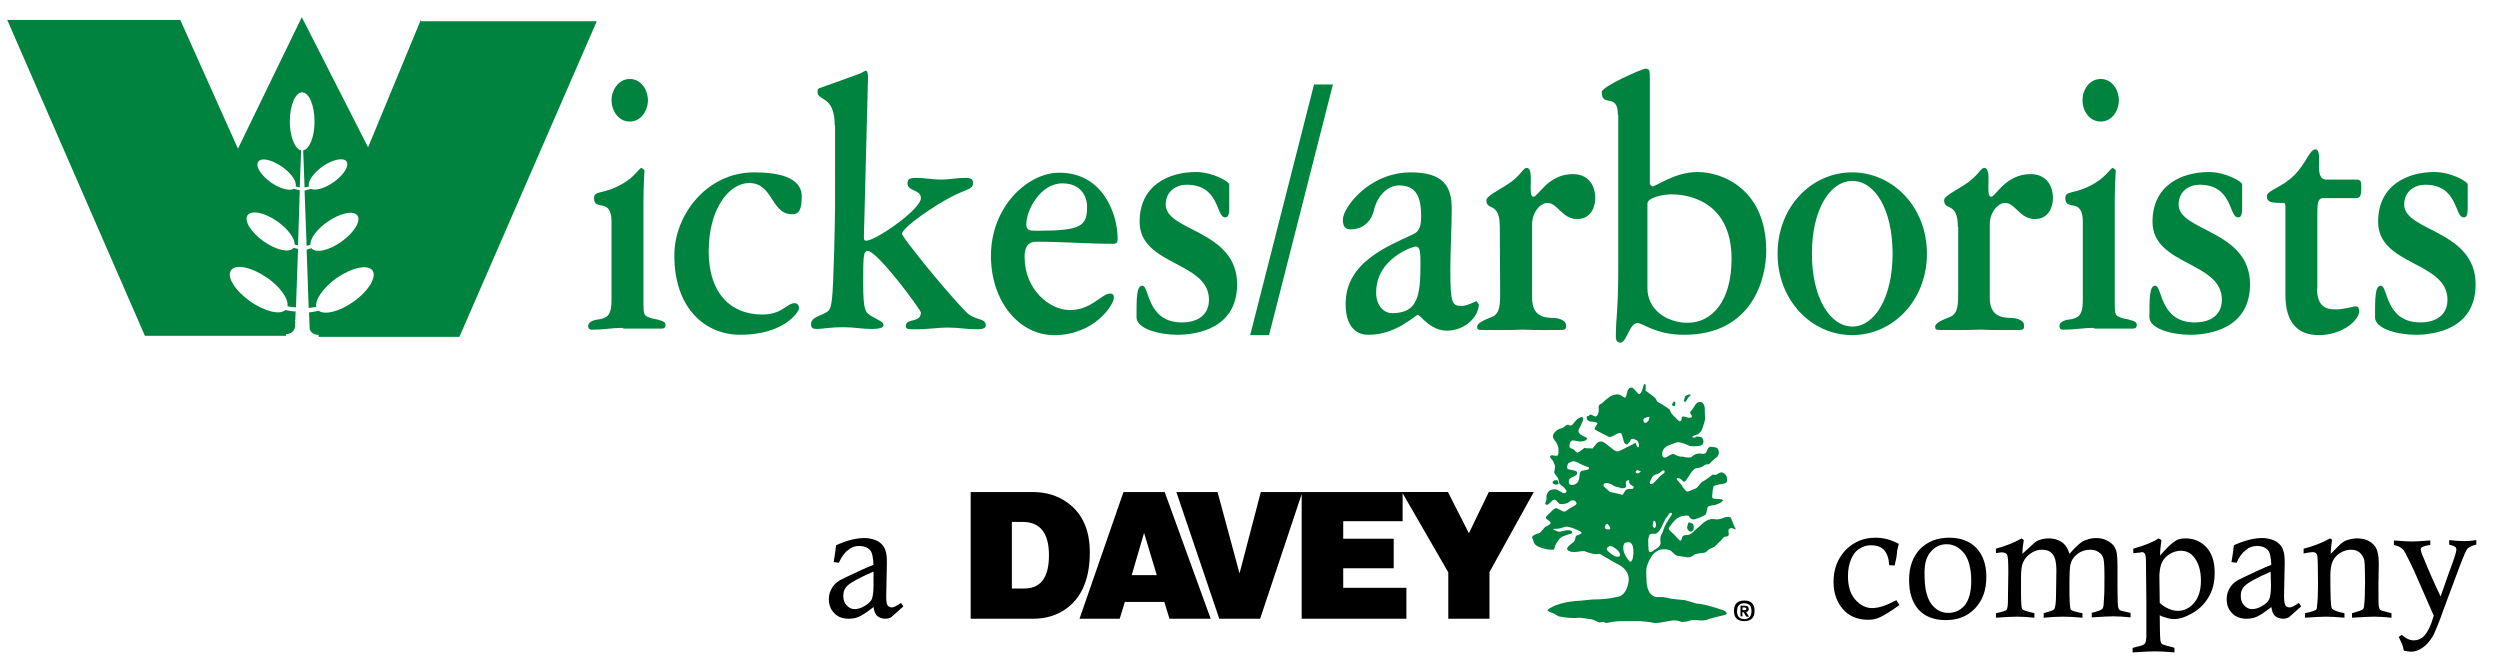
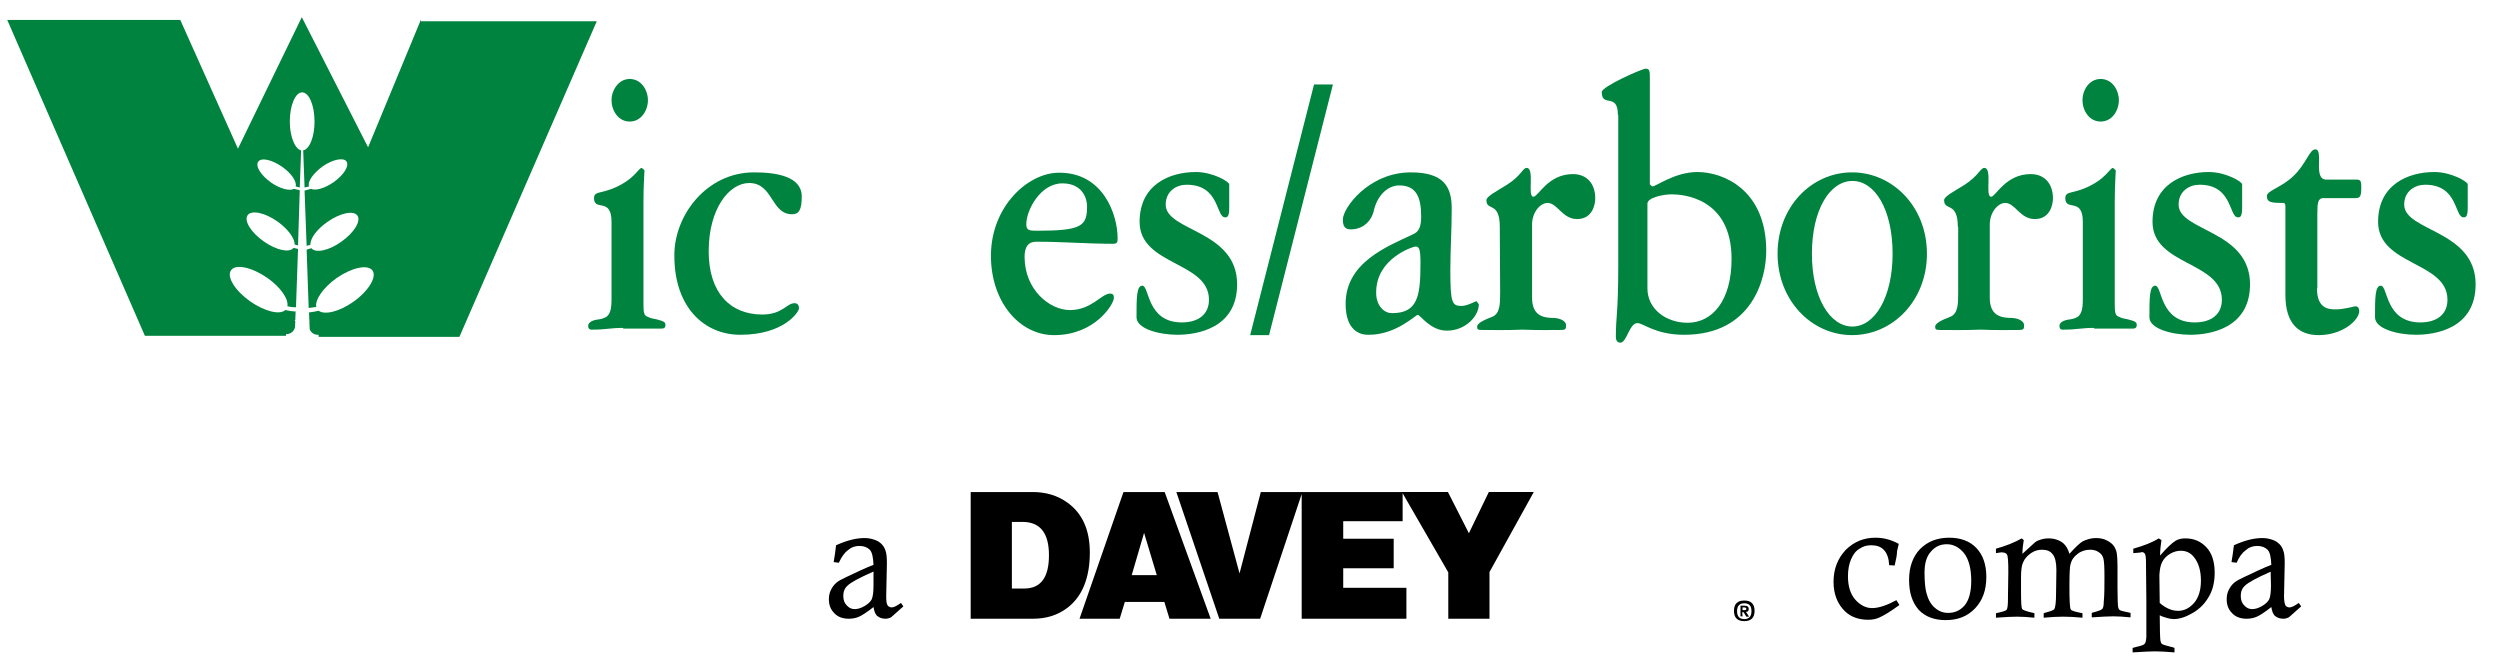
<svg xmlns="http://www.w3.org/2000/svg" version="1.1" id="Layer_1" x="0px" y="0px" viewBox="0 0 728.1 195" style="enable-background:new 0 0 728.1 195;" xml:space="preserve">
  <style type="text/css">
	.st0{fill:#00833E;}
</style>
  <g>
    <path d="M244.3,163.9l-1.5-0.2c0.3-1.6,0.5-3.3,0.7-4.9c3.1-1.4,5.8-2.1,8.3-2.1c1.1,0,2,0.2,2.9,0.5s1.5,0.7,2.1,1.3   c0.5,0.5,0.9,1.2,1.1,1.9c0.3,0.8,0.4,2,0.4,3.6l-0.2,9.7c0,1.3,0.1,2.2,0.4,2.6s0.7,0.6,1.2,0.6c0.6,0,1.4-0.4,2.7-1.3l0.7,1   c-2.2,2-3.4,3-3.6,3.2c-0.4,0.2-1,0.4-1.6,0.4c-1,0-1.8-0.3-2.4-0.8c-0.6-0.5-0.9-1.4-1.1-2.6c-1.9,1.5-3.3,2.4-4.2,2.8   c-0.9,0.4-1.9,0.6-3,0.6c-1.7,0-3.2-0.5-4.2-1.6c-1.1-1.1-1.6-2.4-1.6-4.1c0-1,0.2-1.9,0.6-2.7c0.4-0.8,0.9-1.5,1.6-2.1   c0.6-0.5,1.5-1,2.8-1.6c3.1-1.5,5.7-2.7,8-3.6c-0.1-2.2-0.4-3.7-1.1-4.4c-0.7-0.7-1.7-1.1-3-1.1s-2.4,0.4-3.3,1.2   C245.9,161,245.1,162.2,244.3,163.9z M254.3,166.5c-4.1,1.8-6.6,3.2-7.4,4c-0.9,0.8-1.3,1.8-1.3,3s0.3,2.1,1,2.8   c0.6,0.7,1.4,1.1,2.3,1.1s1.9-0.3,2.9-0.9s1.7-1.2,2.1-2c0.3-0.7,0.5-2.1,0.5-4v-4H254.3z" />
  </g>
  <g>
    <path d="M551.8,164.7l-1.6-0.1c-0.1-2-0.6-3.4-1.5-4.4s-2.2-1.4-3.8-1.4c-1.2,0-2.3,0.3-3.3,1c-1.1,0.6-1.9,1.7-2.5,3.1   s-0.9,3.1-0.9,4.9c0,2.9,0.7,5.2,2.1,6.8c1.4,1.6,3.1,2.5,4.9,2.5c2,0,4.3-0.8,7.1-2.3l0.9,1.4c-2.5,1.8-4.5,3.1-6.2,3.8   c-0.8,0.3-1.7,0.5-2.9,0.5c-2.7,0-5-0.8-6.7-2.4c-2.2-2.1-3.4-5-3.4-8.6c0-3.8,1.2-6.8,3.5-9.3c2.4-2.4,5.3-3.6,8.7-3.6   c2.4,0,4.6,0.6,6.8,1.8c-0.1,0.5-0.3,1.2-0.5,2.1C552.5,161.6,552.2,163,551.8,164.7z" />
    <path d="M556,168.9c0-3.8,1.1-6.8,3.2-9c2.2-2.2,5-3.3,8.5-3.3c3.3,0,6,1,7.9,3s2.9,4.8,2.9,8.4c0,3.9-1.1,6.9-3.3,9.2   c-2.2,2.3-5,3.4-8.5,3.4c-3.4,0-6-1-7.9-3C556.9,175.4,556,172.6,556,168.9z M560.5,166.8c0,2.6,0.2,4.5,0.5,5.7   c0.5,2,1.3,3.5,2.5,4.5c1.1,1,2.4,1.5,3.9,1.5c1.9,0,3.5-0.7,4.8-2.2c1.2-1.5,1.9-3.8,1.9-7.1c0-3.6-0.7-6.3-2.1-8.1   c-1.4-1.7-3.1-2.6-5-2.6s-3.4,0.7-4.6,2.1C561.1,162,560.5,164,560.5,166.8z" />
    <path d="M581.3,161.1v-1.3c2.9-0.8,5.4-1.8,7.5-3l0.6,0.5c-0.2,1.3-0.4,2.6-0.4,4l3.4-3.1c0.4-0.4,0.9-0.7,1.5-0.9   c0.8-0.3,1.7-0.5,2.7-0.5c1.7,0,3.2,0.5,4.3,1.4c0.8,0.7,1.4,1.7,1.8,3.1c1.7-1.9,3-3.1,3.8-3.6c1.2-0.6,2.5-1,3.9-1   c1.2,0,2.3,0.2,3.2,0.7c1,0.5,1.7,1.1,2.1,1.7c0.4,0.7,0.7,1.3,0.8,2.1c0.1,0.7,0.2,1.9,0.2,3.6v6.5c0,3.2,0.1,5.1,0.2,5.6   c0.1,0.3,0.2,0.6,0.5,0.8c0.3,0.2,1.3,0.4,3.1,0.8v1.3c-2-0.2-3.7-0.3-5-0.3c-1.2,0-3.3,0.1-6.3,0.3v-1.3c0.3-0.1,0.5-0.2,0.7-0.2   c1.4-0.4,2.2-0.7,2.4-1c0.2-0.2,0.4-0.9,0.4-2c0.2-2.2,0.2-4.7,0.2-7.4c0-2.7-0.1-4.4-0.3-5.2c-0.2-0.8-0.7-1.5-1.4-1.9   c-0.7-0.5-1.5-0.7-2.5-0.7c-1.3,0-2.6,0.4-3.6,1.2c-1.1,0.8-1.8,1.8-2.1,3.1c-0.2,0.7-0.3,2.8-0.3,6.4c0,4.1,0.1,6.3,0.4,6.7   c0.2,0.4,1.4,0.7,3.4,1.1v1.3c-2-0.2-3.9-0.3-5.6-0.3c-1.7,0-3.6,0.1-5.7,0.3v-1.3l0.6-0.2c1.5-0.4,2.3-0.7,2.5-1   c0.3-0.5,0.5-2,0.5-4.4l0.1-7c0-2.2-0.4-3.8-1.1-4.6c-0.7-0.9-1.7-1.3-3.1-1.3c-1.1,0-2.2,0.3-3.2,1s-1.8,1.5-2.3,2.7   c-0.4,0.8-0.6,2.3-0.6,4.3v4.1c0,3.1,0.1,4.8,0.3,5.1c0.2,0.4,1.2,0.7,2.8,1.1c0.2,0,0.5,0.1,0.8,0.2v1.3c-1.9-0.2-3.6-0.3-5.1-0.3   c-1.4,0-3.4,0.1-6.1,0.3v-1.3c1.8-0.4,2.9-0.7,3.1-1c0.3-0.4,0.4-1.5,0.4-3.5v-0.6l0.1-6.9c0-3-0.1-4.7-0.4-5.1   c-0.2-0.4-0.7-0.6-1.3-0.6C583.2,160.8,582.4,160.9,581.3,161.1z" />
    <path d="M621.3,161.1v-1.3c3.2-0.9,5.7-1.9,7.4-3l0.8,0.5c-0.2,1.4-0.4,2.9-0.4,4.5c2-2.3,3.5-3.7,4.5-4.3c0.8-0.5,1.7-0.7,2.9-0.7   c2.5,0,4.5,0.9,6.1,2.6s2.4,4.2,2.4,7.4c0,2.6-0.5,4.9-1.6,6.8c-1.1,2-2.6,3.6-4.6,4.8c-2,1.2-3.9,1.9-5.7,1.9   c-0.6,0-1.2-0.1-1.9-0.3c-0.7-0.2-1.4-0.4-2.2-0.8c0,4.2,0.1,6.6,0.2,7.4c0.1,0.4,0.2,0.7,0.4,0.9s1.1,0.5,2.7,0.9   c0.2,0,0.5,0.1,1,0.3v1.3c-2.4-0.2-4.3-0.3-5.7-0.3c-1.1,0-3.3,0.1-6.5,0.3v-1.3l1.1-0.3c1.4-0.3,2.2-0.6,2.4-0.9   c0.3-0.3,0.4-0.9,0.5-1.9c0-0.6,0-4.2,0-10.9l-0.1-9.8v-0.8c0-1.6-0.1-2.6-0.4-2.9c-0.1-0.2-0.4-0.4-0.8-0.4   C623.6,160.9,622.7,161,621.3,161.1z M629,175.6c0.9,0.8,1.7,1.3,2.6,1.7c0.9,0.4,1.8,0.6,2.8,0.6c1.7,0,3.3-0.8,4.6-2.3   s2-3.7,2-6.5c0-2.9-0.7-5.2-2-6.8c-1-1.3-2.3-1.9-3.9-1.9c-1,0-2.1,0.3-3.1,0.9s-1.8,1.4-2.3,2.4s-0.7,2.2-0.8,3.8L629,175.6z" />
    <path d="M651.4,163.9l-1.5-0.2c0.3-1.6,0.5-3.3,0.7-4.9c3.1-1.4,5.8-2.1,8.3-2.1c1.1,0,2,0.2,2.9,0.5s1.5,0.7,2.1,1.3   c0.5,0.5,0.9,1.2,1.1,1.9c0.3,0.8,0.4,2,0.4,3.6l-0.2,9.7c0,1.3,0.2,2.2,0.4,2.6c0.3,0.4,0.7,0.6,1.2,0.6c0.6,0,1.4-0.4,2.7-1.3   l0.7,1c-2.2,2-3.4,3-3.6,3.2c-0.4,0.2-1,0.4-1.6,0.4c-1,0-1.8-0.3-2.4-0.8c-0.6-0.5-0.9-1.4-1.1-2.6c-1.9,1.5-3.3,2.4-4.2,2.8   s-1.9,0.6-3,0.6c-1.7,0-3.2-0.5-4.2-1.6c-1.1-1.1-1.6-2.4-1.6-4.1c0-1,0.2-1.9,0.6-2.7c0.4-0.8,0.9-1.5,1.6-2.1   c0.6-0.5,1.5-1,2.8-1.6c3.1-1.5,5.7-2.7,8-3.6c-0.1-2.2-0.4-3.7-1.1-4.4c-0.7-0.7-1.7-1.1-3-1.1s-2.4,0.4-3.3,1.2   C653,161,652.1,162.2,651.4,163.9z M661.3,166.5c-4.1,1.8-6.6,3.2-7.4,4c-0.9,0.8-1.3,1.8-1.3,3s0.3,2.1,1,2.8   c0.6,0.7,1.4,1.1,2.3,1.1c0.9,0,1.9-0.3,2.9-0.9s1.7-1.2,2.1-2c0.3-0.7,0.5-2.1,0.5-4L661.3,166.5L661.3,166.5z" />
-     <path d="M670.9,161.2v-1.4c2.8-0.7,5.4-1.7,7.7-3l0.6,0.4c-0.2,1.3-0.4,2.7-0.4,4.1l3-3c0.5-0.4,1.1-0.8,1.8-1   c0.9-0.3,1.9-0.5,2.9-0.5c2.2,0,3.9,0.7,5.1,2.2c0.8,1,1.2,2.7,1.2,5.1l-0.1,5.7c0,3.8,0,6.1,0.1,6.8c0.1,0.5,0.2,0.8,0.4,1   s1,0.4,2.2,0.7c0.2,0.1,0.6,0.1,1.1,0.3v1.3c-1.9-0.2-3.5-0.3-5-0.3c-1.3,0-3.4,0.1-6.5,0.3v-1.3c1.8-0.5,2.9-0.9,3.1-1.1   c0.2-0.2,0.4-0.5,0.4-0.9c0.2-1.6,0.3-3.9,0.3-7.1c0-3.4-0.1-5.5-0.2-6.2c-0.2-1-0.7-1.8-1.4-2.4s-1.6-0.8-2.5-0.8   c-1,0-2.1,0.3-3.1,0.9s-1.7,1.4-2.2,2.4s-0.7,2.5-0.7,4.5c0,5.6,0.1,8.7,0.4,9.2c0.2,0.5,1.2,0.9,2.8,1.3c0.2,0,0.5,0.1,0.9,0.2   v1.3c-2.1-0.2-3.9-0.3-5.3-0.3c-1.4,0-3.4,0.1-6.2,0.3v-1.3c1.9-0.4,2.9-0.8,3.2-1c0.2-0.1,0.3-0.5,0.3-1c0.2-1.5,0.3-3.5,0.3-6.1   c0-5.3-0.1-8.2-0.2-8.7c-0.2-0.7-0.6-1-1.4-1c-0.3,0-0.9,0.1-1.6,0.2C671.6,161.1,671.3,161.1,670.9,161.2z" />
-     <path d="M697.2,158.7v-1.3c2.4,0.2,4.2,0.3,5.3,0.3c0.8,0,2.6-0.1,5.3-0.3v1.3c-1.4,0.2-2.2,0.5-2.5,0.7c-0.2,0.2-0.3,0.4-0.3,0.6   c0,0.3,0.2,1.1,0.8,2.4c1.7,4.2,3.4,8,5,11.3l2.5-7.1c1.4-3.7,2.1-5.9,2.1-6.5c0-0.3-0.1-0.5-0.2-0.7c-0.2-0.2-0.6-0.4-1.2-0.6   c-0.2,0-0.4-0.1-0.7-0.2v-1.3c2,0.2,3.4,0.3,4.3,0.3c1.1,0,2.3-0.1,3.6-0.3v1.3c-1.2,0.3-2,0.7-2.5,1.1c-0.4,0.4-1.2,2.2-2.4,5.4   l-4.6,12.3c-1.3,3.8-2.4,6.3-3,7.6c-0.9,1.6-1.9,2.8-3.1,3.6c-1.1,0.8-2.3,1.2-3.3,1.2c-0.5,0-1.3-0.1-2.2-0.3   c-0.2-1-0.4-1.7-0.6-2.1c-0.2-0.4-0.5-1.1-0.9-1.9l0.9-0.6c1.2,1.1,2.4,1.6,3.5,1.6s2.1-0.4,2.9-1.2c1.1-1.1,2.1-3.1,2.9-6   l-4.6-10.5c-1.4-3.3-2.7-5.9-3.7-7.8c-0.3-0.6-0.6-1-0.9-1.2C699.1,159.3,698.3,159,697.2,158.7z" />
  </g>
  <g>
    <path d="M282.7,143.3h18.1c3.8,0,7.2,1,10.1,3.1c4.3,3.1,6.5,7.9,6.5,14.5c0,7.4-2.2,12.8-6.5,16.1c-2.9,2.2-6.2,3.2-10.1,3.2   h-18.1V143.3z M294.7,171.4h3.6c4.8,0,7.2-3.2,7.2-9.7s-2.6-9.7-7.7-9.7h-3.1V171.4z M326.1,180.2h-11.7l12.8-36.9h12l13.4,36.9   h-12l-1.5-4.9h-11.5L326.1,180.2z M329.6,167.5h7.3l-3.7-12.3L329.6,167.5z M361,167l-6.4-23.7h-12l12.5,36.9H367l12.3-36.9h-12.1   L361,167z M408.5,143.3h-29.4v36.9h30.5v-9h-18.4v-5.7h14.7v-8.6h-14.7v-5.1h17.3V143.3z M433.8,166.6l12.9-23.3h-13.1l-5.8,12   l-6.1-12h-13.4l13.5,23.4v13.5h12V166.6z M508,180.9c-2,0-3-1-3-3s1-3,3-3s3,1,3,3S510,180.9,508,180.9z M508,175.7   c-1.4,0-2.1,0.8-2.1,2.3s0.7,2.3,2.1,2.3c1.4,0,2.1-0.8,2.1-2.3C510.1,176.4,509.4,175.7,508,175.7z M507.5,179.5h-0.6v-3.1h1.1   c0.9,0,1.3,0.3,1.3,1c0,0.5-0.3,0.8-0.8,0.8l0.9,1.4h-0.8l-0.8-1.3h-0.4L507.5,179.5L507.5,179.5z M508.1,177.7   c0.3,0,0.5-0.1,0.5-0.4c0-0.2-0.2-0.4-0.6-0.4h-0.5v0.8H508.1z" />
  </g>
-   <path class="st0" d="M503,140c0-0.8-0.1-1.4-0.4-1.7c-0.5-0.6-1-0.8-1.5-0.7c-0.6,0.2-1,0.5-1.3,0.7c-0.5,0-0.8,0-1-0.1  c-0.4,0.3-0.7,0.6-1,0.8c-1,0.7-1.7,1.2-2.3,1.5l-0.9,1.1c-0.4,0.5-0.7,0.7-1.1,0.8l-1,0.4c-0.6,0.3-1,0.4-1.3,0.3  c-0.8-0.7-1.2-1.3-1.4-1.8c-0.6-0.7-1.1-1.2-1.5-1.7c0-0.4,0.3-0.5,1-0.2c0.1,0.1,0.3,0.2,0.6,0.5s0.5,0.4,0.7,0.4s0.7-0.7,1.5-2  s1.5-2,2.2-2s1.5-0.3,2.4-1c0.5-0.1,0.8-0.1,1-0.1c0.5-0.4,0.8-0.8,1-1c0.6-0.5,1-0.9,1.4-1.1c0.3-0.5,0.5-0.9,0.5-1.3  s-0.1-0.8-0.4-1.2c-0.2-0.2-0.7-0.4-1.3-0.4c-0.8-0.1-1.2-0.1-1-0.1c-0.5,0.5-0.8,1.1-1,1.7c-0.2,0.3-0.8,0.5-1.6,0.3  c-1.1-0.1-2,0.3-2.8,1.1c-1,0.1-1.7,0-2.3-0.2c-0.8,0.1-1.7-0.2-2.8-0.8c-0.4,0-0.8,0.2-1.3,0.5s-0.8,0.5-0.9,0.5  c-0.8,0.2-1.1-0.2-1.1-1c0-1,0.5-1.7,1.4-2.3c0.5-0.2,1.3-0.5,2.6-1c0.8-0.3,2.1,0.1,4.1,1c0.5,0.1,1.3,0.1,2.4,0  c1.1-0.1,1.6-0.6,1.5-1.5c-0.1-0.8-0.5-1.2-1.2-1.2c-0.7-0.1-0.9-0.1-0.6-0.1c-0.3,0.1-0.5,0.1-0.5,0.3c-0.5,0.1-0.8,0.1-1-0.2  c0.6-0.4,1.2-0.6,1.7-0.7c0.6-0.5,1.1-1,1.3-1.7s0.4-1.2,0.5-1.5c0.2-0.8,0.3-1.2,0.3-1.4c-0.1-1.2-0.1-2.2-0.1-3.1  c-0.2-1.3-0.8-1.9-1.7-1.7c-0.4,0.1-0.7,0.3-1,0.7c-0.6,1-1,1.6-1.3,1.9s-0.3,0.5-0.2,0.7s0.2,0.4,0.4,0.6c0.1,0.4,0,0.6-0.3,0.6  c-0.2,0.1-0.5,0.1-0.9,0c-0.5-0.2-1-0.3-1.3-0.3c-0.2,0-0.4,0.1-0.4,0.2c0,0.8-0.2,1.2-0.6,1.2c-0.2,0-0.7-0.5-1.7-1.5  c-0.5-0.5-0.8-0.9-0.9-1.1c-0.1-0.2-0.2-0.5-0.3-0.8c-1.3-1-2.5-1.7-3.6-2.3c-0.2-0.3-0.4-0.6-0.4-0.8c-0.5-0.5-0.8-0.8-1.1-1  c-0.8-0.6-1.5-1.1-1.9-1.4c-0.1-0.1-0.1-0.3,0-0.7c0-0.4,0-0.7,0-0.9c-0.1-0.3-0.2-0.4-0.4-0.4c-0.2,0.4-0.4,0.8-0.4,1.1  c-0.1,0.5-0.3,1-0.6,1.5c-0.4,0.5-0.7,0.5-1,0c-0.8-0.9-1.3-1.4-1.5-1.5c-0.8-0.1-1.2,0.3-1.4,1c-0.3,1.3-0.5,1.9-0.7,1.9  c-0.1,0.1-0.5-0.2-1.3-0.7c-0.7-0.4-1.7-0.3-3,0.3c-1.1,0.8-1.9,1.5-2.4,2l-0.5,0.3c-0.4,0.2-0.5,0.5-0.5,1v1.2  c-0.2,0.9-0.5,1.4-1,1.4c-0.5-0.2-0.8-0.3-1-0.5c-0.5-0.1-0.8,0-0.9,0.4c-0.4-0.1-0.6,0-0.6,0.3c0,0.8,0.5,1.3,1.6,1.3  c1.1,0.1,1.6,0.3,1.6,0.6c0-0.1-0.2,0.2-0.7,1c-0.1,0.2-0.2,0.3-0.2,0.4c0,0.2,0.2,0.4,0.6,0.6c1.6,0.8,2.7,1.4,3.5,1.8  c0.5,0.2,1.2-0.1,2.3-0.8c0.4-0.2,0.7-0.3,1-0.3s0.5,0.2,0.6,0.6c0.4,1.5,0.6,2.3,0.8,2.4c0.3,0.3,0.5,0.4,0.8,0.3  c0.4-0.4,0.7-0.8,0.8-1.1c0.1-0.3,0.4-0.5,0.7-0.5c0.3,0,0.8,0.2,1.3,0.5c0.2,0.2,0.4,0.5,0.5,1s0.1,0.8-0.2,1  c-0.2-0.1-0.4-0.3-0.5-0.7c-0.1-0.4-0.2-0.6-0.3-0.6c-2.1,1.1-3.8,1.9-4.8,2.4c-0.5,0.2-1.1,0-1.8-0.6c-1.6-1.3-2.6-2.1-3.1-2.2  c-0.3-0.1-0.7,0-1.1,0.1c-0.5,0.5-0.9,0.8-1,1.1c-0.4,0.4-0.6,0.7-0.6,0.8c-1.8,0-2.6-0.1-2.4-0.2c-1.2,1-2,1.5-2.2,1.4  c-0.5-0.4-0.9-0.8-1.1-1c-0.8-0.2-1.2-0.5-1.1-1c0.1-1.2,0.6-1.7,1.4-1.5c1,0.2,1.7,0.3,1.8,0.3c1.3-0.1,1.9-0.4,1.9-1  c0-0.1-0.4-0.3-1.3-0.7c-0.8-0.4-1.2-0.9-1.2-1.5c0-0.1,0.2-0.6,0.7-1.5c0.5-1,0.7-1.6,0.7-2c0-0.3-0.2-0.5-0.6-0.4  c-0.7,0.1-1.5,0.8-2.3,1.9c-0.4,0.5-0.8,0.7-1.2,0.4c-0.2-0.1-0.3-0.1-0.5-0.1c-0.5,0.2-0.9,0.5-1,0.7c-0.5,0.2-0.8,0.4-1,0.4  c-0.4,0.1-0.9,0.3-1.4,0.8s-0.8,0.9-0.8,1.3c-0.1,0.4,0.1,0.8,0.4,1.2c0.8,1,1.2,2,1.2,2.8s0,1.2-0.1,1.3v0.4  c-0.2,0.1-0.3,0.1-0.3,0c-0.2,0.1-0.3,0.2-0.4,0.2s-0.1,0-0.2-0.1h-0.1c-0.5-0.1-0.8-0.1-1-0.1c-0.3,0.1-0.4,0.3-0.3,0.6  c0.3,0.5,0.6,0.8,0.8,1c0.3,0.8,0.6,1.3,0.6,1.6c-0.1,0.8-0.1,1.3-0.3,1.7c0.4,0.8,0.8,1.3,1.1,1.6c0.1,0.1,0.2,0.5,0.3,1.1  c0.1,0.6,0.3,0.9,0.6,1c0.5,0.4,0.8,0.6,0.8,0.7c0.5,0.5,0.7,0.8,0.8,0.9c0.1,0.3,0,0.5-0.2,0.7c-0.2,0.1-0.4,0.2-0.7,0.1  c-0.9-0.5-1.5-0.8-1.9-1c-0.2-0.1-0.4-0.1-0.6-0.1c-1.3,0-2.1,0.6-2.4,1.9v1.1l-0.3,0.9c-0.1,0.4,0,0.6,0.3,0.6  c0.3,0.1,0.7-0.2,1.2-0.7c0.5-0.6,0.9-0.8,1.1-0.8s0.4,0.1,0.6,0.3c0.5,0.6,0.9,1,1,1s0.4,0,0.7,0c0.2,0,0.5,0,0.8-0.1  c0.7-0.1,1.2-0.4,1.5-0.8c0.7-0.3,1.3-0.3,1.7,0.3c0.3,0.4,0.2,0.8-0.5,1.1c-0.5,0.3-0.9,0.6-1.4,0.8c-0.8,0.6-1.2,0.9-1.5,0.9  s-0.7-0.2-1.2-0.5s-0.9-0.5-1.2-0.5c-0.3,0-0.9,0.4-1.7,1.3c-0.5,0.5-0.9,0.8-1,1c-0.5,0.4-0.3,0.8,0.4,1.2c0.5,0.3,0.7,0.6,0.7,0.8  c0,0.1,0,0.2-0.1,0.3c-0.6,0.4-1.1,0.7-1.5,0.9c-0.7,0.8-1.2,1.3-1.5,1.7c-1.5,0.4-2.2,0.8-2.3,1.3c0-0.1,0.1,0.3,0.4,1  c0.1,0.8,0.6,1.3,1.4,1.7c1.2,0.5,2.1,0.7,2.7,0.8c0.6,0.1,1,0.1,1.3,0.1s0.6,0,0.6-0.1c0.2-0.4,0.3-0.8,0.3-1  c0.2-0.5,0.4-0.8,0.6-1.1c0.5-0.8,1-1.3,1.5-1.6c1.2-0.5,2.1-0.8,2.7-0.9c0.1-0.1,0.2-0.2,0.2-0.3c0-0.4-0.3-0.6-1-0.7  c-0.5,0-1.2,0.1-2,0.3c-0.5,0.2-1,0.2-1.4,0s-0.7-0.3-1-0.4c-0.2-0.2-0.1-0.3,0.3-0.3h0.9c1-0.2,1.7-0.4,2.2-0.6  c0.7-0.1,1.9,0.2,3.6,1c0.8,0.4,1.1,0.6,1.1,0.6c0.1,0.3-0.2,0.6-1,0.8c-0.5,0.1-0.7,0.4-0.8,1c-0.1,0.5-0.3,1-0.8,1.3  c-1.1,0.8-1.6,1.4-1.6,1.7c0,0.4,0.4,0.7,1.2,0.9c0.6,0.1,1.2,0.1,1.8,0c0.6-0.1,1.3-0.2,2-0.2c1.6,0.6,2.7,0.9,3.5,0.9l0.9-0.1  c0.3,0.1,0.6,0.2,0.6,0.3c2.7,1.6,4.7,2.7,5.8,3.3c1.7,1.3,2.4,2.8,2.1,4.6c-0.4,2.2-1.2,3.5-2.4,4.1c-0.5,0.2-0.9,0.3-1.4,0.3  c0.2,0,0.1,0-0.3,0.1s-0.9,0.2-1.6,0.3c-1.6,0.2-3.3,0.3-4.9,0.3c-2.1,0.2-3.6,0.4-4.4,0.4c-3.6,0.3-6.3,1.1-8,2.2  c-0.5,0.3-0.7,0.5-0.5,0.7c0.6,0.4,1.2,0.6,1.6,0.7c0.7,0.4,1.2,0.7,1.5,0.9c2.4,0.5,4.5,0.6,6.2,0.4c0.3,0,1.5,0.2,3.6,0.5  c0.2,0.1,0.6,0.2,1.2,0.5s1,0.4,1,0.4c0.6-0.1,1-0.2,1-0.2l0.8,0.3c0.2,0.1,0.5,0,0.9-0.1c1.2-0.3,2.7-0.4,4.7-0.4  c2.2,0,3.6,0,4.4,0c1.2,0.1,2.5,0.2,4,0.5c0.5,0.1,1.6,0,3.1-0.3s2.6-0.5,3.3-0.4c0.6,0.1,1.1,0.2,1.5,0.4c0.3,0.1,0.9,0,1.7-0.1  c0.6-0.2,1.1-0.3,1.5-0.4c1.1,0,1.9,0,2.5,0.1c1.1,0,1.9-0.1,2.3-0.4c1.8-0.5,3.5-0.9,5.1-1.3c0.1-0.1,0.2-0.2,0.2-0.3  c0-0.3-0.3-0.6-0.8-0.9c-3.8-1.3-6.5-2-7.9-2c-1.5-0.4-2.6-0.8-3.4-1c-1.8-0.2-3.1-0.3-4-0.4c-1.3-0.3-2.1-0.5-2.4-0.5  c-1.5,0-2.3,0-2.4-0.1c-1.1-0.4-1.7-1.2-2.1-2.4c-0.2-0.7-0.4-1.9-0.4-3.5c-0.1-1.7,0-2.7,0.2-3.1c0.9-2.7,2.2-4.2,3.8-4.7  c0.9-0.2,1.8-0.2,2.7,0.1c0.3,0.1,0.7,0.4,1.2,0.9s1,0.8,1.3,0.8c2,0.3,2.9,0.4,2.5,0.4h1c0.7-0.3,1.2-0.6,1.4-0.9  c1.2-0.2,2.1-0.4,2.7-0.4c0.4-0.1,0.9-0.4,1.4-1c0.7-0.3,1.3-0.6,1.7-0.8c1.3-1.2,2.2-2.2,2.7-2.8c0.4-0.1,0.7-0.1,1-0.2  s0.4-0.3,0.4-0.7c-0.1-0.5-0.1-0.8-0.1-1c0.1-0.5,0.4-0.7,0.8-0.7c0.1,0,0.3,0,0.5,0.1c0.4,0.2,0.6,0.3,0.7,0.3  c0.1-0.1,0.1-0.3-0.2-0.7c-0.5-1.1-0.8-2-1.1-2.8c-0.8-0.2-1.4-0.2-1.8,0c-1.2,0.5-2.2,0.7-3,0.5c-1.2-0.2-2.5,0.3-3.9,1.7  c-1.2,1-1.8,1.6-1.9,1.7c-0.8,0.8-1.5,1.2-2,1.2c-0.9,0-1.4,0.2-1.5,0.5c-0.2,0.9-0.4,1.3-0.8,1.1l-0.7-0.7  c-0.2-0.2-0.4-0.4-0.5-0.6c-1.3-1.2-2-1.9-2-2.1s0.4-0.8,1.2-1.8s1.7-1.7,2.8-1.9c1.1-0.2,1.7-0.2,1.9,0c0.3,0.7,0.8,1,1.4,1  c1.3-0.3,2.2-0.7,2.6-1c0.6-0.1,1-0.4,1.1-1.1c0.2-0.9,0.3-1.5,0.5-1.7c0.8-0.3,1.5-0.4,1.9-0.4c1.6-0.5,2.4-1,2.4-1.5  c-0.4-0.2-0.9-0.3-1.7-0.3s-1.3-0.1-1.4-0.4c-0.1-0.2,0-0.8,0.1-2c0.1-0.8,0.2-1.2,0.4-1.4c0.9-0.3,1.4-0.4,1.4-0.4s0.2,0,0.7-0.1  S503,140.8,503,140z M453.4,139.8c0.2,0.1,0.3,0.2,0.3,0.3c0.2,0.4,0.3,0.7,0.2,0.8c-0.2,0.2-0.6,0.3-1,0.2c-0.8-0.2-0.9-0.6-0.5-1  c0.2-0.2,0.4-0.3,0.6-0.2C453.1,139.9,453.3,139.9,453.4,139.8z M460.2,135.1c0.9,0.4,1.8,0.8,2.5,1c0.2,0.4,0,0.6-0.4,0.7  c-0.5,0.1-1,0.2-1.5,0.3c-0.5,0.1-0.8,0.6-0.8,1.7c-0.1,1.4-0.7,2.2-1.8,2.4c-0.9,0.2-1.3-0.1-1.3-1c0-0.3,0.1-0.6,0.4-0.9  c0.1-0.1,0.4-0.2,1-0.5s0.9-0.5,1-0.8c0.1-0.6-0.2-0.9-1-1c-1-0.2-1.5-0.3-1.7-0.4c-0.1-0.1-0.2-0.3-0.2-0.6c0-0.2,0.1-0.6,0.3-1  c0.2-0.2,0.4-0.3,0.5-0.3c0.5-0.2,0.8-0.4,1-0.4C459.1,134.5,459.8,134.8,460.2,135.1z M475.3,141.4c0.3,0.2,0.5,0.3,0.5,0.4  c0,0.4-0.2,0.6-0.7,0.6h-0.7c-0.6,0-1,0.3-1.3,0.9s-0.6,0.9-0.8,0.8c-0.2-0.1-0.4-0.1-0.5-0.2c-1.9-0.4-2.9-0.6-3-0.7  c-0.9-0.8-1.5-1.3-1.7-1.5c-0.2-0.5-0.1-0.8,0.2-0.9c0.7-0.3,1.7,0,2.9,0.8c0.5,0.2,0.9,0.3,1.1,0.3l1,0.3c0.6,0,1-0.1,1.2-0.3  c0.1-0.1,0.1-0.5,0-1.4c0-0.2,0.2-0.4,0.5-0.6c0.3-0.1,0.5-0.1,0.5,0.1s0,0.3-0.1,0.4C474.7,140.9,474.9,141.2,475.3,141.4z   M469,153.8c-0.1,0.3-0.3,0.4-0.6,0.4c-0.8,0-1.1-0.3-1-0.8c0.1-0.4,0.3-0.7,0.7-0.9C468.5,152.9,468.8,153.3,469,153.8z   M470.7,159.9c0.8,0.6,1.1,1.2,1.1,1.7c0,0.3-0.1,0.5-0.4,0.5c-0.8,0.2-1.7-0.3-3-1.5c-0.4-0.3-0.5-0.7-0.4-1  c0.2-0.2,0.3-0.3,0.4-0.3C468.8,158.8,469.6,159,470.7,159.9z M474.4,157.9c0.2,0,0.4,0.1,0.5,0.2c0.6,0.4,0.9,1.5,0.8,3.2  c-0.1,1.5-0.4,2.3-0.9,2.3c-0.1,0-0.2-0.1-0.3-0.2c-1.3-1.6-1.9-3-1.7-4.4c0.1-0.5,0.3-0.8,0.4-0.9  C473.7,158,474.1,157.9,474.4,157.9z M477.9,137.3c-0.3,0.3-0.6,0.5-0.9,0.6c-0.5-0.1-0.7-0.3-0.6-0.6c0.2-0.2,0.3-0.4,0.5-0.4  C477.4,137.1,477.7,137.2,477.9,137.3z M479.7,121.5c0.4-0.1,0.6-0.1,0.7-0.1c0,0.2,0,0.3-0.1,0.4c-0.1,0.3-0.1,0.6-0.2,0.8  c-0.1,0-0.1,0-0.2,0.1c-0.2,0.3-0.4,0.4-0.6,0.4c-0.3,0.1-0.6,0-0.6-0.3c-0.1-0.2-0.1-0.4-0.1-0.5C478.6,122,479,121.7,479.7,121.5z   M481.9,160.1c-0.3,0.2-0.5,0.3-0.5,0.4c-0.4,0.2-0.6,0.3-0.9,0.3c-0.2-0.1-0.4-0.4-0.4-1c-0.1-1.7-0.1-2.8,0-3.1  c0.2-0.6,0.3-1,0.4-1.1c0.6-0.2,1.1-0.2,1.5-0.1c0.6-0.1,1.2-0.7,1.8-1.8c0.4-0.9,0.8-1.7,1.2-2.5c0.7-0.9,1.1-1.5,1.2-1.7  c0.3-0.2,0.5-0.2,0.7,0c0.1,0.2,0,0.5-0.4,1c-1,1.5-1.7,2.7-2,3.7c-0.2,0.7-0.5,1.2-0.7,1.6s-0.3,1.1-0.2,2.1  C483.8,158.6,483.2,159.4,481.9,160.1z M480.5,140.4c0.4-1,0.8-1.7,1.1-1.9c0.3-0.2,0.7-0.4,1-0.4c0.7-0.3,1.2-0.7,1.5-1  c0.1-0.1,0.2-0.1,0.4-0.1s0.3,0.1,0.3,0.4c0,0.2-0.1,0.4-0.3,0.5c-0.4,0.3-0.6,0.5-0.8,0.6s-0.3,0.2-0.4,0.4c-1.2,1.3-1.9,2-2.1,2  c-0.4,0.1-0.6,0.1-0.7-0.1C480.5,140.7,480.5,140.6,480.5,140.4L480.5,140.4z M482.3,152.9c-0.1,0.7-0.3,1-0.6,0.8  c-0.4-0.2-0.4-0.6-0.3-1.3c0.1-0.4,0.1-0.6,0.3-0.8C482.1,151.8,482.3,152.2,482.3,152.9z M487.9,117.8c-0.1,0.5-0.3,0.6-0.7,0.4  c-0.3-0.2-0.3-0.5,0-0.9c0.1-0.1,0.1-0.1,0.2-0.1V117c0.1-0.1,0.2-0.1,0.2-0.1C487.9,117,488,117.3,487.9,117.8z M492.4,114.9  c0,0.2-0.1,0.4-0.4,0.6c-0.3,0.2-0.5,0.4-0.5,0.6c-0.4,0.7-0.6,1-0.8,1c-0.1-0.1-0.2-0.2-0.3-0.4l0.4-1.3l0.3-0.2  c0.2-0.1,0.3-0.2,0.4-0.2C491.8,114.9,492.1,114.9,492.4,114.9z M492.7,152.4c0.4,0.1,0.6,0.5,0.6,1.1c0,1-0.4,1.4-1.2,1.3  c-0.2-0.2-0.4-0.3-0.4-0.4c-0.2-0.2-0.3-0.4-0.3-0.5c-0.1-0.1,0-0.4,0.1-1c0.1-0.5,0.3-0.8,0.5-0.8c0.1,0,0.2,0.1,0.3,0.2  C492.3,152.3,492.5,152.4,492.7,152.4z" />
  <g>
    <path class="st0" d="M122.6,5.7l-15.4,37.2L87.9,5L69.3,43.3L52.5,5.8H2.1l0.4,0.9l39.7,91.1h41.1v-0.5c0.1,0,0.1,0,0.2,0   c1.1,0,2.1-0.8,2.4-1.9l0.1-1.7c0-0.2-0.1-0.3-0.2-0.5H86l0.1-2.5c-1,0-2-0.2-3-0.4c-1.6,1.5-6,0.4-10.2-2.5   c-4.4-3.1-7-7.2-5.6-9.1c1.3-1.9,6-0.9,10.5,2.2c3.9,2.7,6.3,6.2,5.9,8.3c0.8,0.2,1.6,0.3,2.5,0.3l0.6-17c-0.4-0.1-0.9-0.2-1.3-0.3   c-1.2,1.5-5,0.7-8.7-1.9s-5.8-6-4.7-7.6c1.1-1.6,5-0.8,8.7,1.8c3.1,2.2,5.1,5,5,6.7c0.3,0.1,0.7,0.2,1,0.3l0.5-16.1   c-0.6-0.1-1.1-0.3-1.7-0.4c-1.2,0.7-4,0-6.6-1.8c-3-2.1-4.7-4.8-3.8-6.1c0.9-1.3,4-0.6,7,1.5c2.7,1.9,4.3,4.3,3.9,5.7   c0.4,0.1,0.8,0.2,1.2,0.3l0.4-10.8c-1.8-0.4-3.3-4-3.3-8.4c0-4.7,1.6-8.5,3.6-8.5s3.6,3.8,3.6,8.5c0,4.4-1.4,8-3.3,8.4l0.4,10.8   c0.4-0.1,0.9-0.2,1.3-0.3c-0.5-1.4,1.2-3.8,3.9-5.8c3-2.1,6.1-2.7,7-1.5c0.9,1.3-0.8,4-3.8,6.1c-2.6,1.8-5.3,2.5-6.5,1.9   c-0.6,0.2-1.3,0.3-1.9,0.5l0,0l0.6,16.1c0.4-0.1,0.7-0.2,1.1-0.3c-0.1-1.8,1.8-4.5,5-6.7c3.7-2.6,7.6-3.4,8.7-1.8   c1.1,1.6-1,5-4.7,7.6c-3.6,2.6-7.5,3.4-8.7,1.9c-0.5,0.1-1,0.3-1.4,0.4l0.6,17c0.7-0.1,1.4-0.2,2.2-0.3c-0.4-2.1,2-5.6,5.9-8.4   c4.5-3.1,9.1-4.1,10.5-2.2c1.3,1.9-1.2,6-5.6,9.1c-4.1,2.9-8.4,3.9-10.1,2.6C91.9,90.7,91,90.9,90,91l0.1,2.5h0.1   c0,0.1,0,0.1-0.1,0.2l0.1,2.2c0.4,1,1.3,1.6,2.3,1.6c0.1,0,0.2,0,0.3,0v0.6h41l40-91.9h-51.2V5.7z" />
    <path class="st0" d="M181.5,95.5c-3.7,0-5.2,0.5-8.7,0.5c-0.9,0.1-1.5-0.1-1.5-1.1s1.2-1.7,3.2-1.9c1-0.1,2.1-0.7,2.2-0.8   c1.3-1,1.4-3.2,1.4-5.2V64.6c0-7.3-5.1-2.9-5.1-6.9c0-2.4,2.8-0.9,8.5-4.3c3.6-2.1,4.6-4.5,5.4-4.5l0.8,0.7c0,0.7-0.3,4.1-0.3,9.2   v29.7c0,2.8,0.2,3.4,1.3,3.8c0.8,0.4,1.4,0.5,2.5,0.7c2.5,0.6,2.6,1,2.6,1.7c0,0.4-0.1,1-1.1,1h-11.2V95.5z M183.4,23   c3.4,0,5.3,3.3,5.3,6.2c0,2.9-1.9,6.2-5.3,6.2c-3.4,0-5.3-3.3-5.3-6.2S180.1,23,183.4,23z" />
    <path class="st0" d="M219.6,50.2c6.6,0,13.9,1.2,13.9,7c0,3.7-0.7,5.2-2.8,5.2c-6.2,0-5.5-9.1-12.5-9.1c-5.8,0-11.8,7.4-11.8,19.9   c0,12.1,6.3,18.4,15.6,18.4c5.9,0,7.1-3.3,9.4-3.3c0.9,0,1.3,0.6,1.3,1.5c0,1-4.3,7.7-17.1,7.7c-10.4,0-19.2-7.9-19.2-23   C196.3,62.7,205.8,50.2,219.6,50.2z" />
-     <path class="st0" d="M243.1,36.5c0-8.8-5-7-5-9.7c0-0.8,0.2-1,0.5-1.1l11.4-4.1c1.4-0.5,1.7-1,2.2-1c0.3,0,0.6,0.5,0.6,2l-1.2,46.5   c0,0.8,0.2,1,0.7,1c2.7,0,15.9-9.1,15.9-12.4c0-2.6-3.9-1.9-3.9-4.3c0-1.4,0.9-1.6,2.6-1.6c2.4,0,4.7,0.5,7.1,0.5s4.7-0.5,7.1-0.5   c1.8,0,2.3,0.5,2.3,1.5c0,1.8-1.8,1.8-5.3,3.5c-5.6,2.7-15.4,9.5-15.4,11.3c0,0.9,11.7,15.5,18.4,22.5c2.8,3,6,1.8,6,4.2   c0,0.7-0.8,1.1-2.4,1.1c-3.4,0-5.3-0.5-8.5-0.5c-3.6,0-5,0.5-10.2,0.5c-1.2,0-2.2,0-2.2-0.9c0-2.5,4.4-0.8,4.4-4   c0-0.7-12.6-17.9-15.5-17.9c-1.3,0-1.3,1.8-1.3,9.5c0,7.6,0.6,8.4,2.3,9.4c2.8,1.6,3.6,1.7,3.6,2.8c0,0.5-0.8,1-3.5,1   c-2.9,0-4.9-0.5-7.9-0.5c-4.7,0-6.1,0.5-7.9,0.5c-1,0-1.8-0.1-1.8-1.4c0-1.5,1.5-2.1,3.6-3c1.8-0.8,2.1-1.2,2.5-4.3   c0.5-3.7,0.9-23.8,0.9-26.9V36.5H243.1z" />
    <path class="st0" d="M325.5,69.5c0,1.1-0.2,1.5-1.4,1.5c-7.3,0-14.6-0.6-22-0.6c-1.2,0-3.7,0-3.7,4.4c0,9.6,7.3,15.5,13.2,15.5   c6.3,0,9.2-4.8,11.7-4.8c1,0,1.1,0.6,1.1,1.3c0,1.7-5.4,10.8-17.4,10.8c-10.2,0-18.4-9.8-18.4-23.1c0-14.4,10.8-24.2,19.8-24.2   C321.1,50.2,325.5,62.2,325.5,69.5z M298.9,65.3c0,1.8,0.9,1.9,3.1,1.9c13.2,0,14.6-1.4,14.6-7.2c0-1.7-1-6.6-7.2-6.6   C303,53.4,298.9,61.2,298.9,65.3z" />
    <path class="st0" d="M358,60.5c0,2.7-0.6,2.8-1.2,2.8c-2.7,0-1.5-9.5-11.2-9.5c-2.9,0-6.1,1.8-6.1,5.8c0,7.8,20.8,7.4,20.8,23.2   c0,12.9-11.8,14.7-17.4,14.7c-5.2,0-11.9-1.7-11.9-5.1c0-5.6,0-9.2,1.7-9.2c2.1,0,1.2,10.7,11.5,10.7c4.9,0,7.9-2.4,7.9-6.6   c0-11.2-20.2-9.9-20.2-22.7c0-10.8,8.7-14.5,16.4-14.5c4.9,0,9.7,2.8,9.7,3.6L358,60.5L358,60.5z" />
    <polygon class="st0" points="369.6,97.6 364.1,97.6 382.7,24.6 388.2,24.6  " />
    <path class="st0" d="M391.9,88.5c0-12.1,12.1-16.7,19.7-20.3c1.5-0.7,2.3-1.9,2.3-5.1c0-5.5-1.3-9.1-6.4-9.1   c-3.6,0-6.5,3.3-7.4,7.4c-0.8,3.3-3.4,5.4-6.7,5.4c-1.8,0-2.3-1-2.3-2.9c0-3.3,7.5-13.7,19.8-13.7c9.5,0,11.9,4.1,11.9,10.5   c0,6-0.4,12-0.4,18c0,9.6,0.5,10.4,3.3,10.4c1.6,0,4.1-1.4,4.3-1.4l0.7,0.9c0,3.5-3.9,7.7-9.3,7.7c-4.9,0-7.7-4.6-8.5-4.6   c-0.6,0-6.3,5.8-14.2,5.8C396.2,97.6,391.9,96.4,391.9,88.5z M405.4,91.2c7.5,0,8.3-4.9,8.3-14.6c0-4.2-0.4-4.8-1.5-4.8   c-0.6,0-11.4,3.4-11.4,13.3C400.7,88.5,402.7,91.2,405.4,91.2z" />
    <path class="st0" d="M436.8,66.1c0-7.6-3.9-4.5-3.9-7.8c0-1.1,2.8-2.5,6-4.5c4.1-2.6,4.6-4.9,5.7-4.9c2.5,0,0.1,8.4,2,8.4   c1.4,0,4.2-6.6,11.5-6.6c3.9,0,6.5,2.6,6.5,7.1c0,1.4-0.6,6-5.3,6c-4.3,0-5.7-4.7-8.6-4.7c-2.1,0-4.5,2.7-4.5,6.3v21.3   c0,5.4,3.4,5.9,6.5,5.9c0.3,0,3.4,0.3,3.4,2.2c0,1.1-0.2,1.3-1.7,1.3c-2.4,0-6.7,0.1-10.9-0.1c-4.8,0.2-9.2,0.1-11.6,0.1   c-1.5,0-1.7-0.1-1.7-1c0-1,2.2-2,4.3-2.8c2.4-0.9,2.4-3.8,2.4-7.3L436.8,66.1L436.8,66.1z" />
    <path class="st0" d="M471.2,33.5c0-6.7-4.7-2-4.7-6.7c0-1.6,11.7-6.8,12.8-6.8c1.2,0,1.2,0.8,1.2,2.9v30.8l0.7,0.6   c1.2,0,6.5-4.2,13.2-4.2c7.3,0,20,5,20,23c0,7.8-3.9,24.4-23.9,24.4c-8.4,0-11.9-3.4-13.6-3.4c-2.4,0-3.1,5.7-5,5.7   c-0.8,0-1.3-0.6-1.3-1.7c0-6.1,0.7-6.9,0.7-20.5V33.5H471.2z M479.8,84c0,6,5.4,10,11.7,10c7.2,0,12.8-6.4,12.8-18.6   c0-18-14.5-18.8-17.4-18.8c-2.7,0-7.1,1-7.1,2.7V84z" />
    <path class="st0" d="M539.4,50.2c11.8,0,21.8,10,21.8,23.7c0,13.6-9.9,23.7-21.8,23.7c-11.8,0-21.7-10.1-21.7-23.7   C517.7,60.2,527.6,50.2,539.4,50.2z M539.5,95.1c6.5,0,11.7-8.5,11.7-21.2c0-12.8-5.1-21.2-11.7-21.2c-6.6,0-11.8,8.4-11.8,21.2   C527.7,86.6,532.9,95.1,539.5,95.1z" />
    <path class="st0" d="M570.2,66.1c0-7.6-4-4.5-4-7.8c0-1.1,2.8-2.5,6-4.5c4-2.6,4.6-4.9,5.7-4.9c2.5,0,0.1,8.4,2,8.4   c1.3,0,4.2-6.6,11.5-6.6c3.9,0,6.5,2.6,6.5,7.1c0,1.4-0.6,6-5.3,6c-4.3,0-5.7-4.7-8.6-4.7c-2.1,0-4.5,2.7-4.5,6.3v21.3   c0,5.4,3.4,5.9,6.6,5.9c0.3,0,3.4,0.3,3.4,2.2c0,1.1-0.2,1.3-1.7,1.3c-2.4,0-6.7,0.1-10.9-0.1c-4.8,0.2-9.2,0.1-11.6,0.1   c-1.5,0-1.7-0.1-1.7-1c0-1,2.2-2,4.3-2.8c2.4-0.9,2.4-3.8,2.4-7.3V66.1H570.2z" />
    <path class="st0" d="M609.9,95.5c-3.7,0-5.2,0.5-8.7,0.5c-0.9,0.1-1.4-0.1-1.4-1.1s1.2-1.7,3.2-1.9c1-0.1,2.1-0.7,2.2-0.8   c1.3-1,1.4-3.2,1.4-5.2V64.6c0-7.3-5.1-2.9-5.1-6.9c0-2.4,2.8-0.9,8.5-4.3c3.6-2.1,4.6-4.5,5.4-4.5l0.8,0.7c0,0.7-0.3,4.1-0.3,9.2   v29.7c0,2.8,0.2,3.4,1.3,3.8c0.8,0.4,1.4,0.5,2.5,0.7c2.5,0.6,2.6,1,2.6,1.7c0,0.4-0.1,1-1.1,1h-11.3V95.5z M611.8,23   c3.4,0,5.3,3.3,5.3,6.2c0,2.9-1.9,6.2-5.3,6.2c-3.4,0-5.3-3.3-5.3-6.2S608.4,23,611.8,23z" />
    <path class="st0" d="M653,60.5c0,2.7-0.6,2.8-1.2,2.8c-2.7,0-1.5-9.5-11.2-9.5c-2.9,0-6.1,1.8-6.1,5.8c0,7.8,20.8,7.4,20.8,23.2   c0,12.9-11.8,14.7-17.4,14.7c-5.2,0-11.9-1.7-11.9-5.1c0-5.6,0-9.2,1.7-9.2c2.1,0,1.2,10.7,11.5,10.7c4.9,0,7.9-2.4,7.9-6.6   c0-11.2-20.2-9.9-20.2-22.7c0-10.8,8.7-14.5,16.4-14.5c4.9,0,9.7,2.8,9.7,3.6V60.5z" />
    <path class="st0" d="M674.8,84c0,5.9,3.4,6.1,5.4,6.1c2.7,0,5.3-0.9,5.8-0.9s1.1,0.3,1.1,1.4c0,2.6-4.8,7-11.8,7   c-5.7,0-9.7-3.2-9.7-11.7V60.2c0-0.8-0.1-1.1-0.8-1.1c-3.4,0-4.6-0.2-4.6-2c0-1.6,4.3-2.5,7.7-5.8c3.8-3.6,4.7-7.8,6.4-7.8   c2.6,0-0.8,8.8,3.2,8.8h8.7c1.2,0,1.5,0.3,1.5,2.1c0,3.2-0.4,3.3-2.1,3.3h-9c-1.5,0-1.7,1.4-1.7,4.5V84H674.8z" />
    <path class="st0" d="M718.7,60.5c0,2.7-0.6,2.8-1.2,2.8c-2.7,0-1.5-9.5-11.2-9.5c-2.9,0-6.1,1.8-6.1,5.8c0,7.8,20.8,7.4,20.8,23.2   c0,12.9-11.7,14.7-17.4,14.7c-5.2,0-11.9-1.7-11.9-5.1c0-5.6,0-9.2,1.7-9.2c2.1,0,1.2,10.7,11.5,10.7c4.9,0,7.9-2.4,7.9-6.6   c0-11.2-20.2-9.9-20.2-22.7c0-10.8,8.7-14.5,16.4-14.5c4.9,0,9.7,2.8,9.7,3.6V60.5z" />
  </g>
</svg>